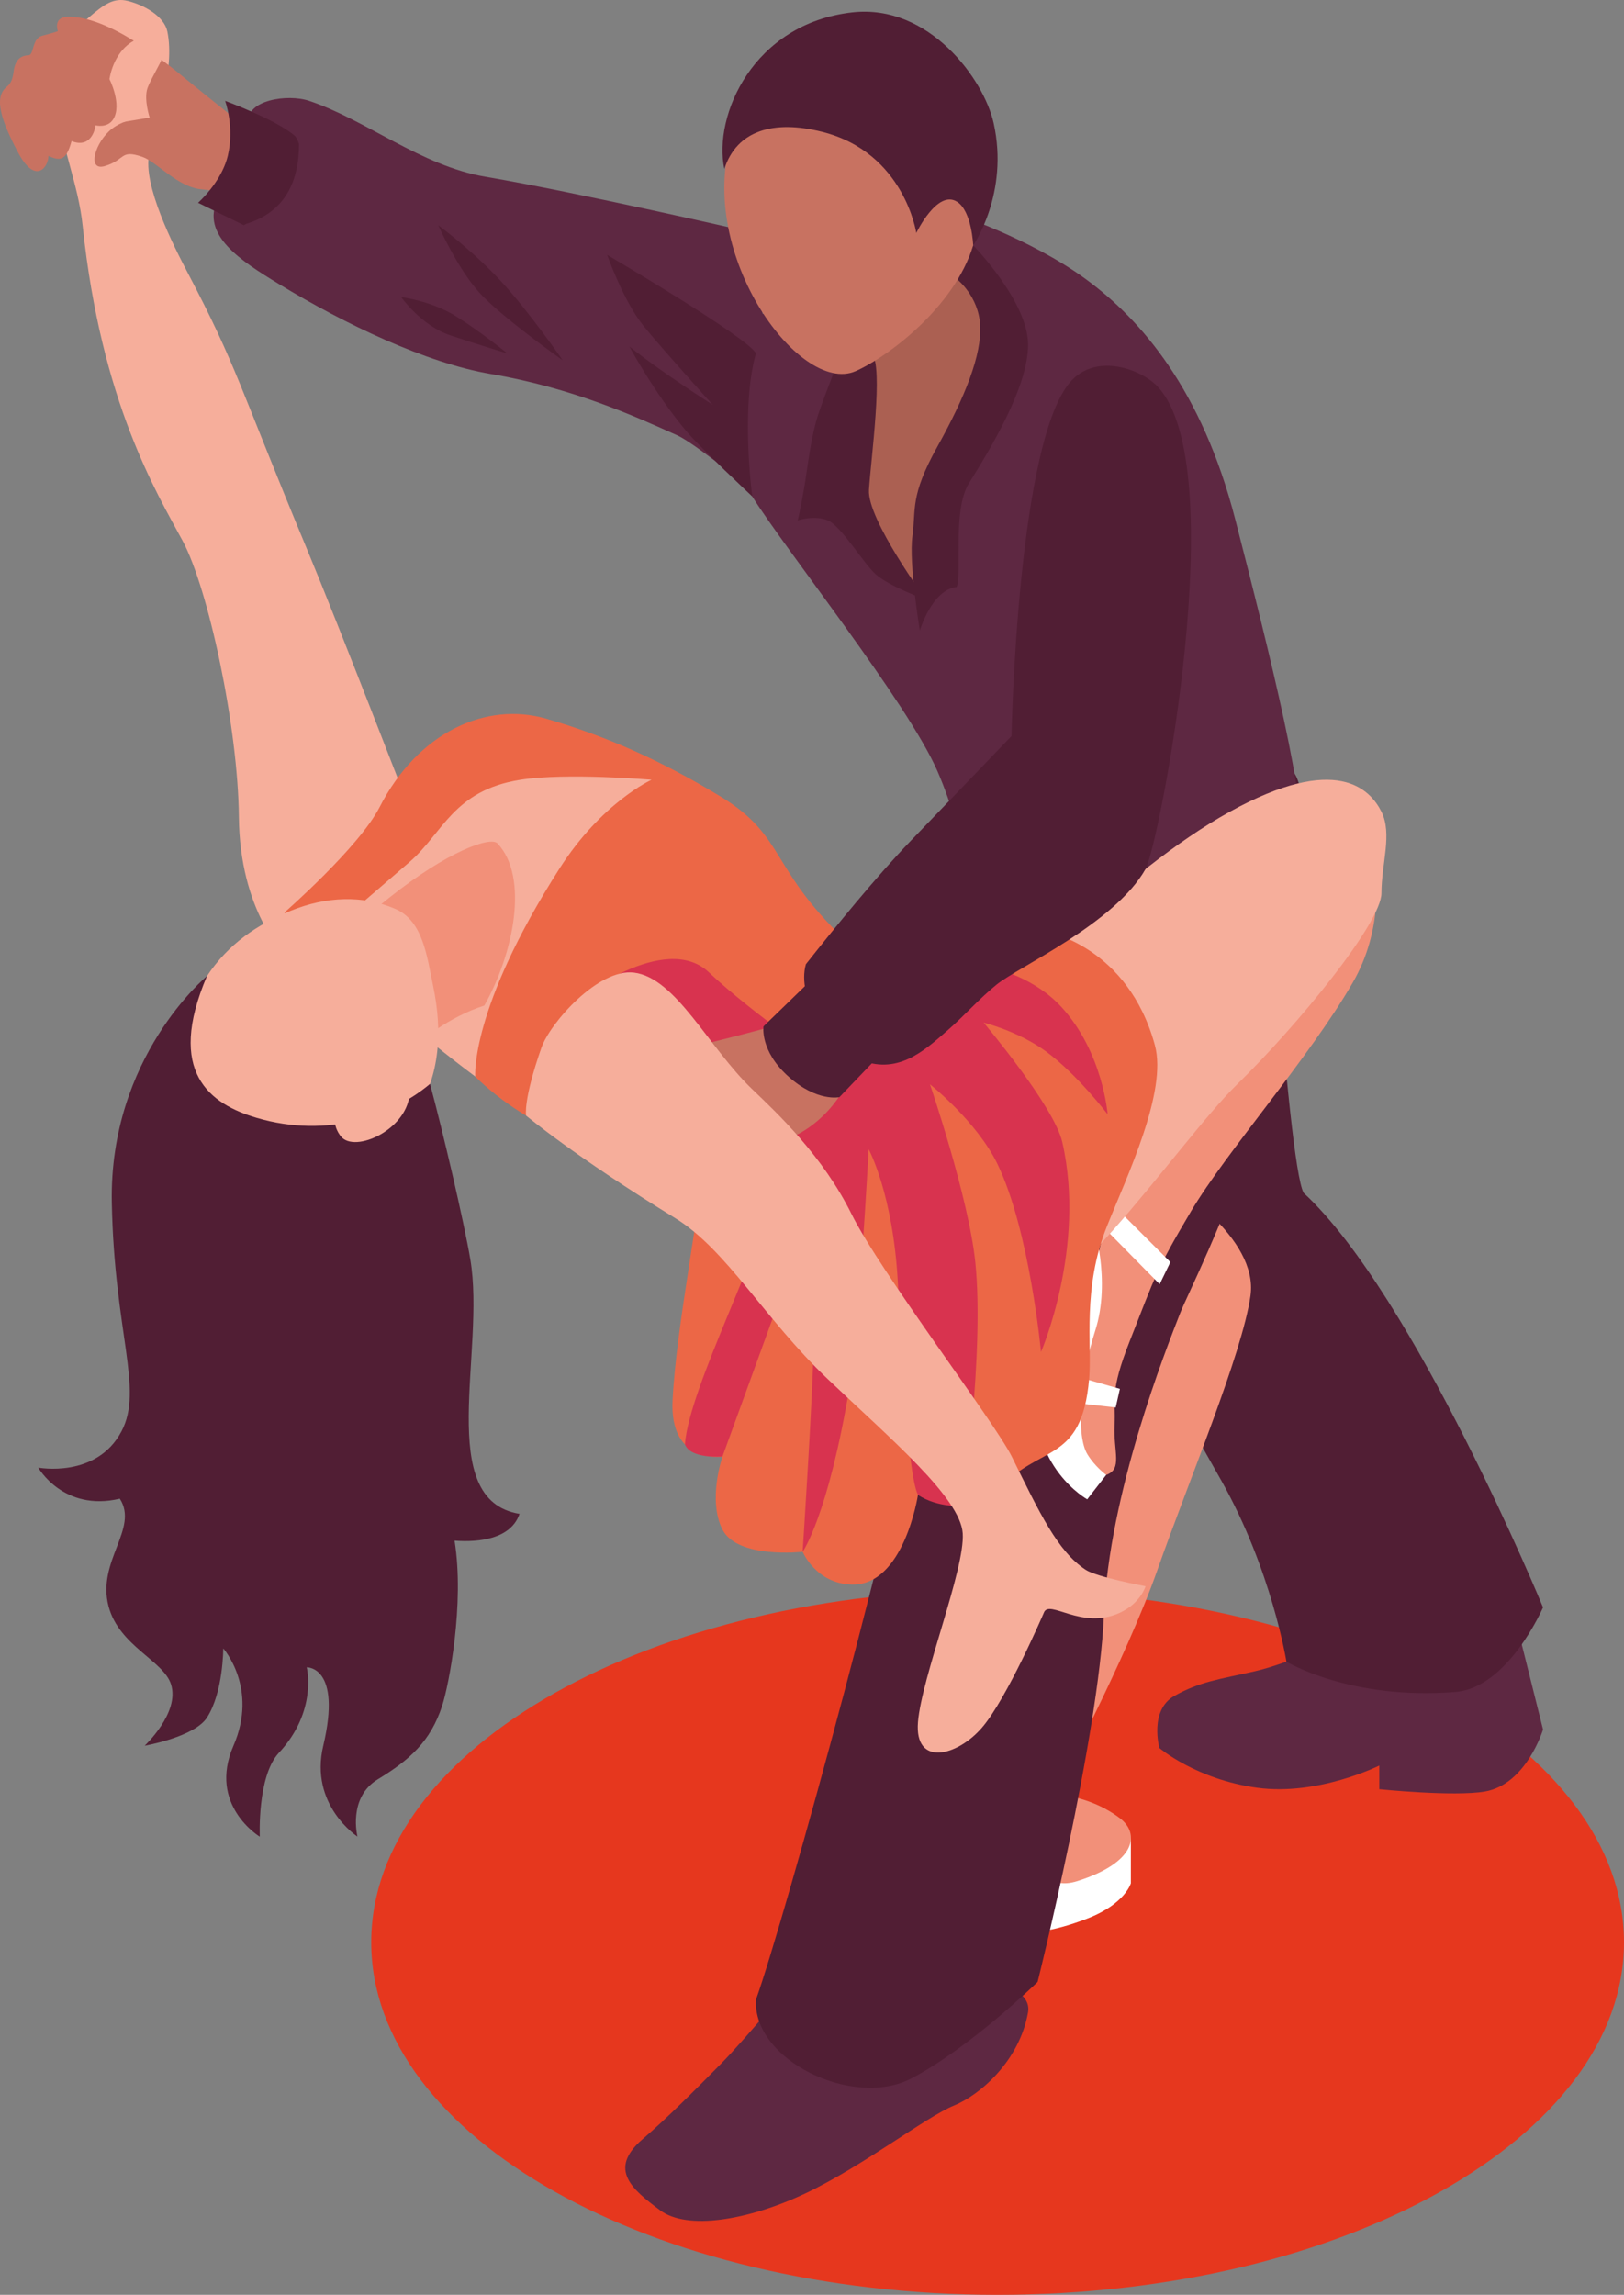
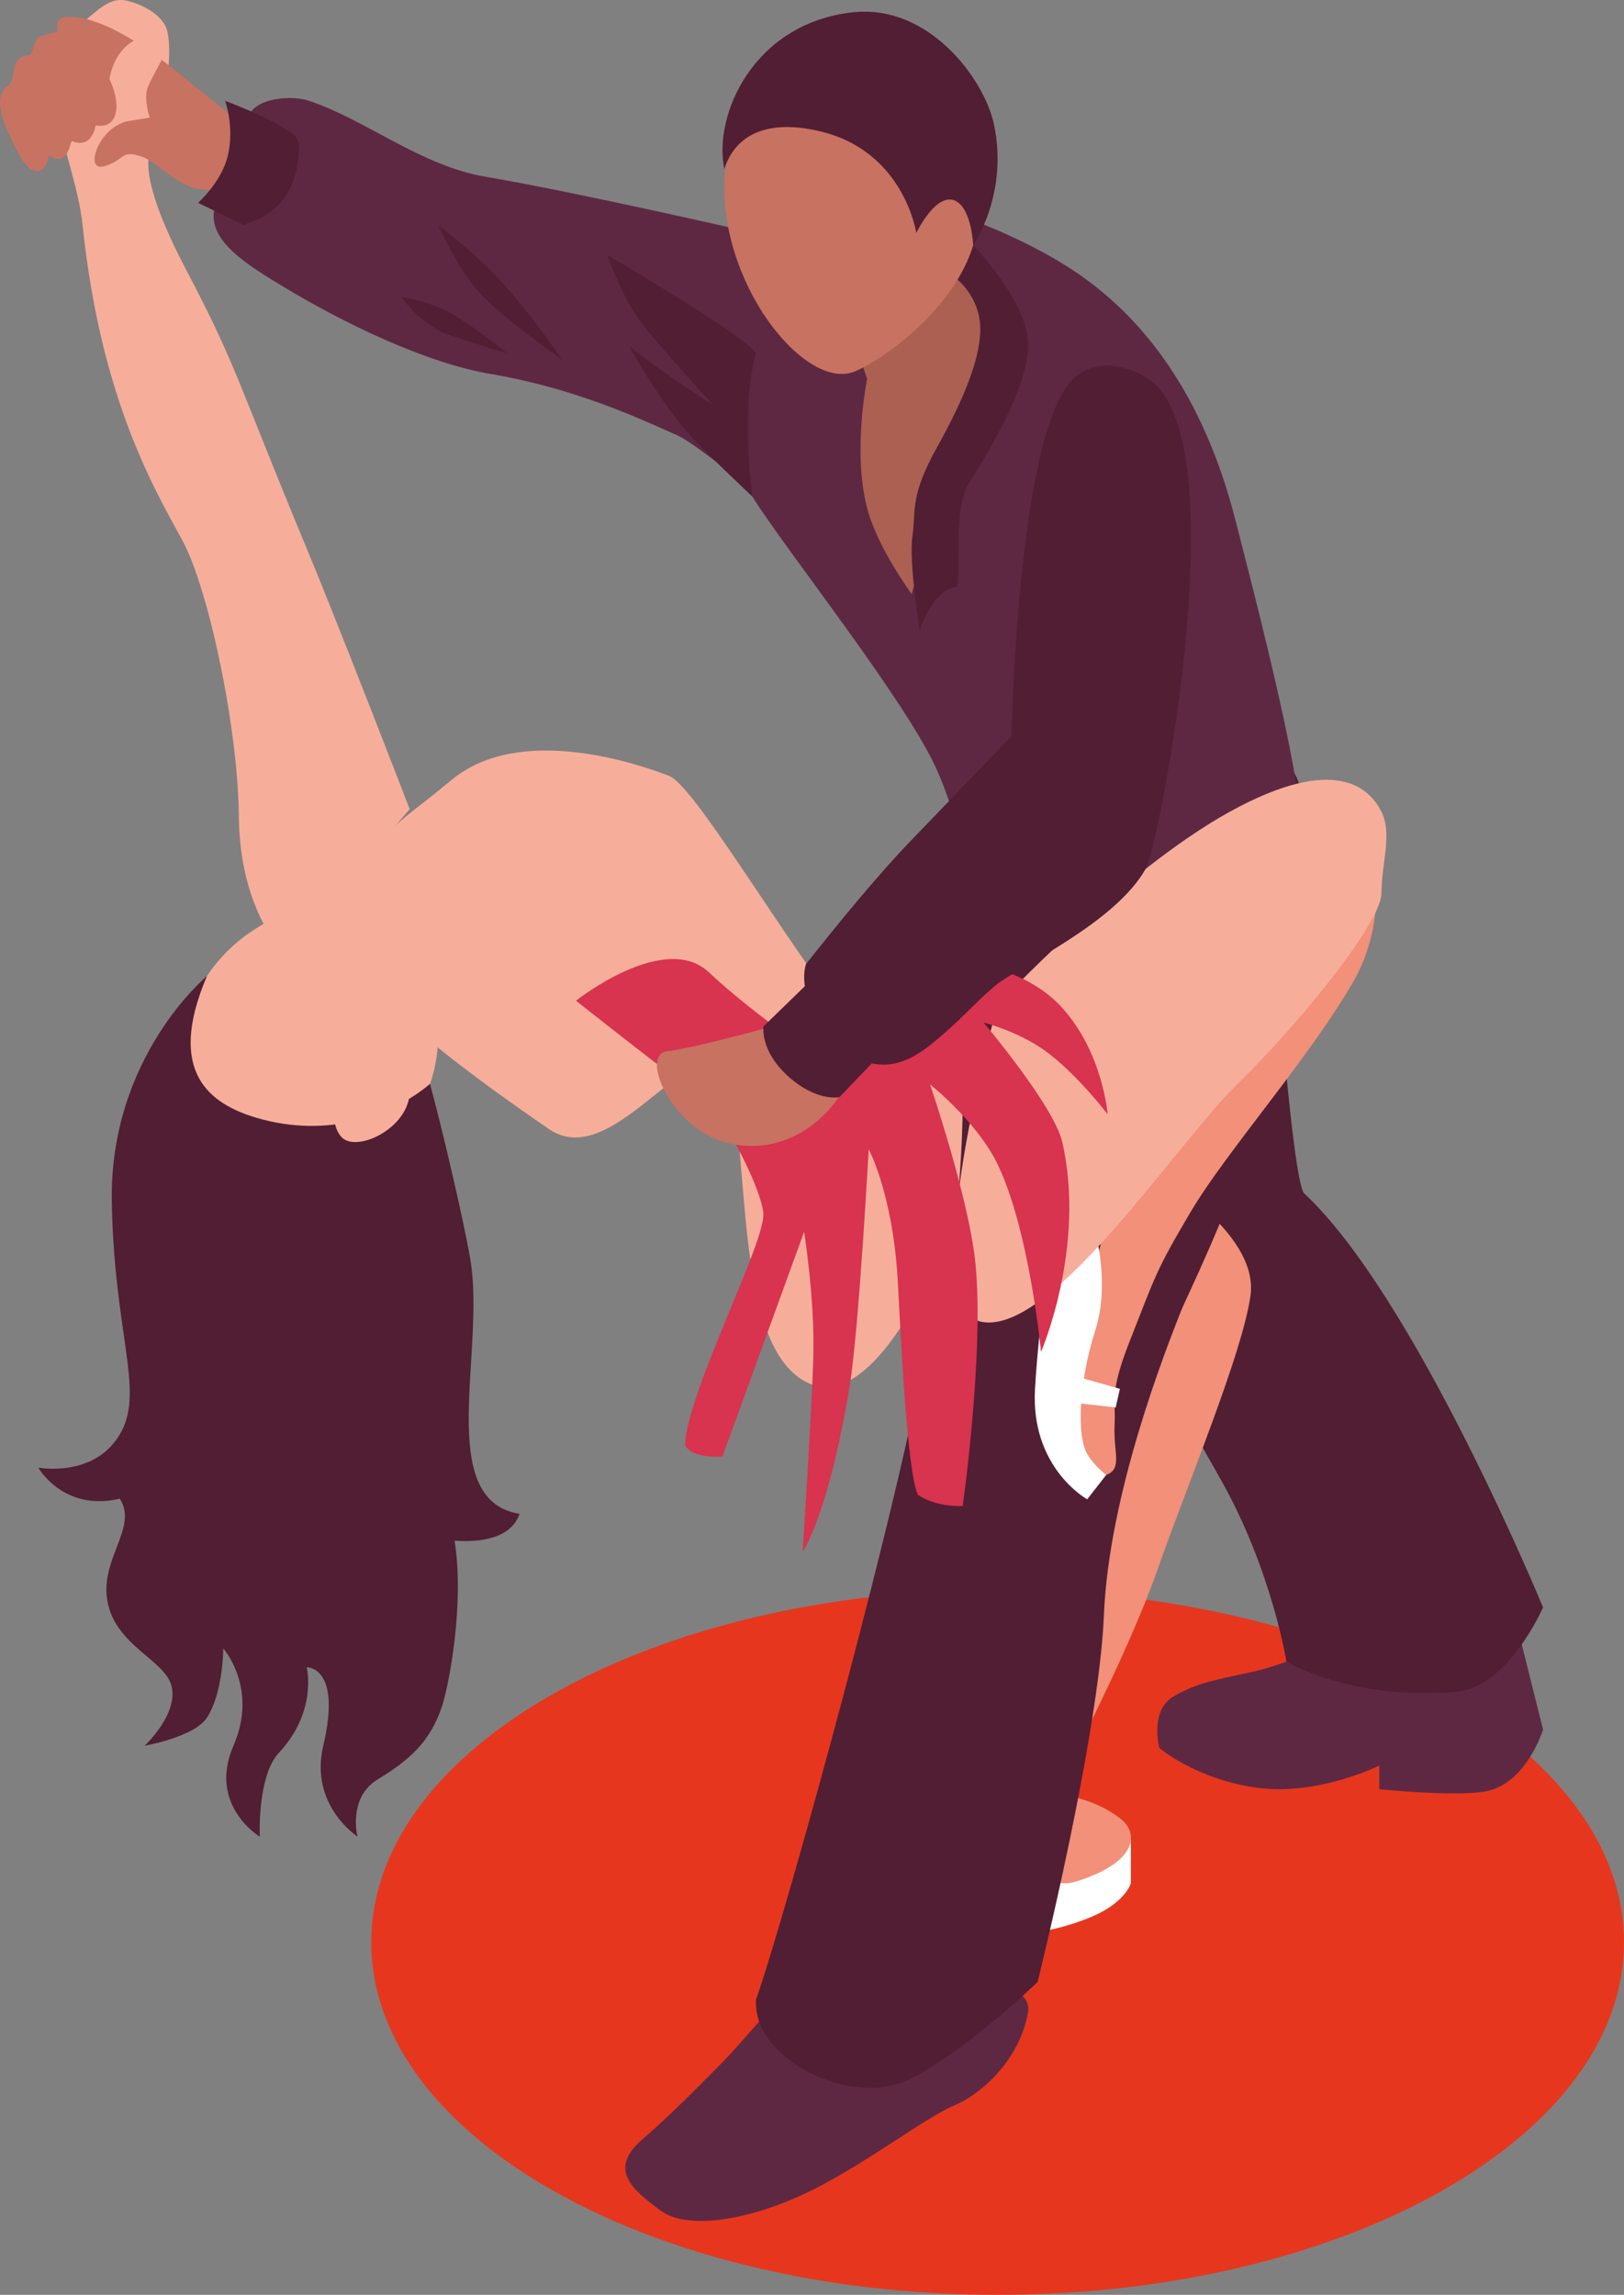
<svg xmlns="http://www.w3.org/2000/svg" id="Laag_2" data-name="Laag 2" viewBox="0 0 1514.14 2139.63">
  <rect x="0" y="0" width="1514.14" height="2139.63" fill="#808080" stroke="none" />
  <defs>
    <style>      .cls-1 {        fill: #c87261;      }      .cls-2 {        fill: #f29079;      }      .cls-3 {        fill: #ab6052;      }      .cls-4 {        fill: #ec6746;      }      .cls-5 {        fill: #fff;      }      .cls-6 {        fill: #511e34;      }      .cls-7 {        fill: #f6ae9b;      }      .cls-8 {        fill: #e6371e;      }      .cls-9 {        fill: #d8334f;      }      .cls-10 {        fill: #5e2842;      }    </style>
  </defs>
  <g id="Laag_1-2" data-name="Laag 1">
    <g>
      <path class="cls-8" d="M1514.14,1810.94c0,181.53-261.46,328.7-584.01,328.7s-584.01-147.16-584.01-328.7,261.48-328.69,584.01-328.69,584.01,147.17,584.01,328.69Z" />
      <path class="cls-3" d="M795.24,314.38s-27.78,102.08-22.9,136.26c4.88,34.18,83.54,154.43,83.54,154.43,0,0,60.65-27.47,116.16-76.3,55.51-48.83,37.19-214.39,37.19-214.39l-127.64-86.73-86.36,86.73Z" />
      <path class="cls-10" d="M1265.29,1521.94s-60.83,28.46-95.1,36.23c-34.27,7.76-51.31,9.67-75.13,22.95-23.83,13.28-14.11,48.67-14.11,48.67,0,0,34.26,29.3,91.19,37.06,56.93,7.76,113.85-20.7,113.85-20.7v22.04s69.18,7.07,98.32,2.18c38.81-6.52,54.34-57.85,54.34-57.85l-28.46-113.85-144.9,23.29Z" />
      <path class="cls-10" d="M750.93,1833.54s-54.14,65.79-78.85,90.78-49.14,49.65-73.17,70.36c-32.82,28.3-8.65,47.21,16.52,66.09,25.18,18.88,82.15,9.44,135.49-15.73,53.34-25.18,112.02-71.07,138.64-81.94,23.96-9.78,60.99-41.4,68.95-86.99,8.89-50.92-207.6-42.57-207.6-42.57Z" />
      <path class="cls-6" d="M897.6,771.78s18.36,248.1,138.54,436.31c47.36,74.16,75.44,124.17,102.56,172.34,47.17,83.8,60.7,168.85,60.7,168.85,0,0,59.42,36.1,157.58,28.24,49.35-3.95,81.67-78.85,81.67-78.85,0,0-119.61-290.57-223.11-386.37-15.52-25.96-40.08-426.01-40.08-426.01l-277.86,85.51Z" />
      <path class="cls-5" d="M1054.36,1713.81v42.09s-5.21,19.21-40.67,32.91c-35.46,13.71-54.9,12.94-54.9,12.94l-16.22-45.85,111.79-42.09Z" />
      <path class="cls-2" d="M960.04,1672.08s46.95-5.06,84.09,23.16c19.09,14.51,14.85,41.4-39.69,58.65-54.54,17.25-44.4-81.81-44.4-81.81Z" />
      <path class="cls-2" d="M1091.21,1103.36s82.46,50.06,74.68,104.72c-7.79,54.66-57.85,173.21-86.9,256.01-29.05,82.8-95.74,207.99-95.74,207.99l-24.46-136.71,132.42-432.01Z" />
      <path class="cls-6" d="M900.76,848.83s-10.14,234.76-33.26,384c-23.13,149.24-136.76,559.25-162.63,631.46-3.52,56.32,90.36,102.02,144.86,73.57,54.5-28.45,117.69-89.99,117.69-89.99,0,0,57.11-228.7,61.83-342.37,4.72-113.67,57.88-247.34,71.05-281.12,13.18-33.78,135.95-263.29,111.9-486.89-11.62-108.04-311.43,111.34-311.43,111.34Z" />
      <path class="cls-10" d="M695.99,215.64s-155.77-35.91-243.74-50.91c-59.84-10.21-111.27-53.11-163.99-70.68-20.39-6.8-59.07-.61-56.52,20.05,1.77,14.36-22.33,58.43-28.75,71.7-16.07,33.2,21.26,57.22,57.03,79.02,61.56,37.52,137.89,73.74,197.4,83.85,76.9,13.07,135.25,39.84,173.14,56.81,25.91,11.59,87.94,72.31,100.14,53.53,12.2-18.79-34.72-243.36-34.72-243.36Z" />
      <path class="cls-10" d="M891.95,260.07s56.23,29.37,63.13,53.52c6.9,24.15-44.61,81.42-58.65,108.63-24.03,46.57-46.43,131.68-46.43,131.68,0,0-32-43.41-41.54-80.11-13.85-53.29,0-120.35,0-120.35l-36.68-111.13s-87.52,72.96-94.42,78.14c-6.9,5.18-7.03,92.64,24.02,142.44,31.05,49.8,144.87,192.34,172.62,256.03,27.75,63.69,37.37,142.9,37.37,153.48s76.47,4.19,128.22,9.88c51.75,5.69,145.78-49.68,170.77-97.15,11.94-22.69-27.6-180.06-58.65-300.8-31.05-120.75-87.7-186.3-139.59-224.24s-122.05-60.88-122.05-60.88l1.86,60.88Z" />
-       <path class="cls-6" d="M786.89,323.03s-15.52,38.81-23.29,61.24c-7.76,22.42-10.43,50.88-13.84,70.72-3.41,19.84-6,30.19-6,30.19,0,0,15.47-5.17,28.01,0,12.53,5.18,32.37,38.81,44.44,50.02,12.07,11.21,47.44,24.15,47.44,24.15,0,0-55.2-75.04-53.47-102.64,1.72-27.6,13.8-115.57,2.59-127.22-11.21-11.64-25.87-6.47-25.87-6.47Z" />
      <path class="cls-6" d="M891.95,260.07s20.37,15.63,21.91,43.18c1.54,27.55-13.98,66.7-39.86,113.11-25.87,46.4-19.79,58.32-23.29,83.49-3.5,25.17,6.9,88.06,6.9,88.06,0,0,11.21-38.04,34.34-40.63,5.16-12.54-4.15-71.58,11.38-96.6,19.36-31.19,55.2-89.27,55.2-129.37s-51.18-92.54-51.18-92.54l-15.39,31.3Z" />
      <path class="cls-1" d="M865.34,60.55c-42.81-32.61-144.22-43.07-181.23,61.71-38.82,109.88,60.61,247.11,113.61,223.8,29.67-13.06,92.06-59.43,109.63-117.28,19.78-65.11-8.74-142.89-42-168.22Z" />
      <path class="cls-6" d="M854.31,217.21s19.63-40.97,38.12-29.03c13.69,8.84,14.92,40.59,14.92,40.59,0,0,33.68-48.32,19.08-113.98-9.1-40.92-60.17-111.38-131.83-103.27-92.62,10.48-129.77,96.44-119.26,145.95,11.68-35.85,45.78-45.92,91.06-34.59,76.82,19.22,87.91,94.33,87.91,94.33Z" />
      <path class="cls-7" d="M265.17,889.36s-41.66-39.81-42.46-127.94c-.75-83.18-28.35-212.42-52.5-257.27-24.15-44.85-75.9-129.16-93.15-293.68-4.1-39.12-19.14-70.52-25.87-119.45-4.42-32.14,12.04-58.13,31.91-75.04C96.63,4.49,105.7-2.6,119.33.9c16.82,4.31,33.96,15.09,36.7,28.45,7.23,35.24-9.89,83.66-16.86,114.22-6.46,28.36,22.7,85.77,35.81,110.7,45.94,87.37,47.74,105.03,110.89,256.88,31.57,75.9,96.12,243.31,96.12,243.31l-116.83,134.91Z" />
      <path class="cls-7" d="M311.95,821.79c88.55-82.18,53.01-48.34,109.25-94.74,63.18-52.13,171.41-15.66,202.46-3.72,26.79,10.3,124.76,184.27,190.83,256.75,10.51,11.53,75-24.83,76.87-19.01,13.69,42.45.59,169.27.59,169.27,0,0-69.7,198.09-142.15,157.24-72.45-40.85-46.07-250.22-77.12-287.84-31.05-37.62-102.18,93.39-160.93,52.93-69.62-47.94-256.53-178.25-199.81-230.89Z" />
-       <path class="cls-2" d="M267.84,916.8s43.87-38.98,95-79.75c53.94-43.01,94.47-57.65,101.04-50.63,29.51,31.52,15.05,102.51-12.32,151.11-63.57,20.42-111.87,85.41-111.87,85.41l-71.85-106.14Z" />
      <path class="cls-2" d="M1281.09,799.98c2.78,16.39,8.48,67.15-19.83,116.15-40.76,70.55-118.17,158.11-150.85,213.31-33,55.73-32.91,59.6-57.01,120.75-18.95,48.07-13,53.67-14.22,78.54-1.22,24.86,7.68,40.93-7.8,46.43-15.48,5.5-48.12-69.26-48.12-69.26,0,0,27.48-80.93,35.23-112.17,7.74-31.24,11.52-63.06,31.63-93.31,20.12-30.25,230.98-300.44,230.98-300.44Z" />
      <path class="cls-5" d="M1019.01,1140.58s17.37,52.64,2.04,100.36c-15.32,47.72-17.25,98.14-7.37,114.71,6.93,11.62,17.68,19.51,17.68,19.51l-17.68,22.75s-52.98-29.08-48.69-102.99c4.29-73.91,18.25-151.44,18.25-151.44l35.77-2.9Z" />
      <path class="cls-5" d="M983.25,1305.9l56.97,6.37,3.92-17.35-60.89-17.35v28.34Z" />
-       <polygon class="cls-5" points="1025.28 1140.58 1081.2 1197.36 1091.21 1176.76 1037.45 1123.06 1025.28 1140.58" />
      <path class="cls-7" d="M930.1,936.9s116.4-124.84,216.45-180.04c100.05-55.2,131.1-20.7,141.45,0,10.35,20.7,0,48.3,0,75.9s-77.9,123.03-134.55,178.23c-56.65,55.2-172.34,233.29-237.84,221.52-65.5-11.77,14.49-295.61,14.49-295.61Z" />
-       <path class="cls-4" d="M1076.74,974.45c-25.07-91.78-100.1-105.47-100.1-105.47l-84.68,30.73s-68.25,9.71-97.35-17.04c-78.96-72.59-60-102.02-123.54-140.48-54.49-32.98-105.96-55.97-161.89-72.12-55.93-16.14-119.41,12.49-155.25,82.47-19.19,37.48-88.75,98.27-88.75,98.27l24.79,31.86s60.98-52.18,92.03-79.12c31.05-26.94,40.7-66.63,103.14-76.51,43.08-6.81,122.35,0,122.35,0,0,0-46.37,20.95-85.81,82.7-83.69,131.02-78.57,193.97-78.57,193.97,0,0,49.66,51.63,112.48,60.83,51.61,7.56,64.58-33.54,94.58-54.58,5.45,15.23,8.97,33.37,7.51,54.58-4.48,64.9-26.74,168.1-30.59,240.65-3.21,60.57,46.52,52.82,46.52,52.82,0,0-14.09,40.52,0,68.12,14.09,27.6,74.77,20.7,74.77,20.7,0,0,12.23,29.51,45.51,30.56,49.06,1.55,62-83.67,62-83.67,0,0,47.59,26.51,75.04-4.67,37.95-43.12,77.62-23.29,84.52-103.5,2.77-32.2-6.55-84.25,16.62-142.24,18.7-46.79,56.52-125.48,44.67-168.87Z" />
      <path class="cls-9" d="M537.02,933.04s82.54-65.5,123.94-26.45c41.4,39.06,110.8,86,110.8,86l104.82-72.22,53.5-16.55s34.56,7.89,59.48,35.01c38.81,42.23,43.12,100.05,43.12,100.05,0,0-28.63-37.6-57.78-58.8-25.87-18.82-57.79-26.62-57.79-26.62,0,0,65.65,77.8,73.31,111.37,22.43,98.26-19.84,195.71-19.84,195.71,0,0-10.56-112.98-40.51-175.08-19.2-39.79-62.99-74.48-62.99-74.48,0,0,36.04,105.54,42.26,165.9,8.63,83.66-11.76,227.24-11.76,227.24,0,0-23.66,1.81-41.71-10.4-10.35-20.2-16.64-159.2-18.79-198.55-4.5-82.12-27.17-123.62-27.17-123.62,0,0-9.1,168.8-17.86,221.59-19.91,120.06-43.69,153.7-43.69,153.7,0,0,9.31-143.36,10.05-187.16.86-50.89-8.67-111.26-8.67-111.26l-76.15,209.6s-29.89,2.57-35-11.42c3.87-53.46,76.38-190.33,73.09-216.25-3.29-25.92-39.49-95.78-57.62-107.42-18.12-11.65-117.05-89.89-117.05-89.89Z" />
      <path class="cls-1" d="M732.73,953.51s-84.7,23.84-110.58,26.58c-25.87,2.74,2.87,70.15,53.18,84.74,50.32,14.59,98.91-15.64,119.26-65.08,20.35-49.43-61.86-46.25-61.86-46.25Z" />
      <path class="cls-6" d="M799.7,987.23c36.44,15.92,61.1-6.7,84.21-26.95,15.48-13.56,29.12-29.18,45.12-42.16,21.08-17.11,110.3-57.05,139.03-107.89,12.51-22.14,81.74-376.1,10.93-450.12-14.85-15.52-54.92-30.62-79.07-6.22-51.51,52.03-56.84,332.38-56.84,332.38,0,0-45.48,47.41-94.24,97.99-31.57,32.74-70.46,80.53-97.47,114.75-8.9,31.27,20.73,76.17,48.33,88.22Z" />
-       <path class="cls-7" d="M504.86,976.64c-17.25,49.31-14.37,63.48-14.37,63.48,0,0,44.55,37.58,139.17,95.7,47.7,29.29,83.46,94.24,142.11,149.99,58.65,55.75,123.56,110.68,125.83,143.79,2.28,33.1-38.27,133.96-41.71,175.95-3.45,41.98,36.47,32.18,59.72,5.17,23.25-27.01,57.52-106.76,57.58-106.95,4.79-13.45,34.84,16.39,70.72,0,19.75-9.02,24.15-24.81,24.15-24.81,0,0-45.46-8.46-55.92-15.39-26.26-17.39-42.73-52.81-68.83-105.54-15.78-31.88-122.57-171.95-149.41-226.14-26.84-54.18-68.82-93.63-92.51-116.28-40.86-39.07-71.16-103.98-110.27-108.77-33.41-4.1-78.3,47.09-86.25,69.81Z" />
+       <path class="cls-7" d="M504.86,976.64Z" />
      <path class="cls-7" d="M387.03,1038.77c-40.88,61.69-117.47,82.9-171.07,47.38-53.6-35.52-63.92-114.32-23.05-176.01,19.9-30.04,47.03-48.29,78.22-60.99,32.86-13.38,67.19-14.84,97.46-1.72,25.87,11.21,29.47,44.17,35.36,72.45,8.35,40.14,7.06,82.71-16.92,118.9Z" />
      <path class="cls-6" d="M192.91,910.13s-91.26,75.28-88.67,211.12c2.32,121.54,29.76,173.93,9.06,213.24-23.29,44.21-77.62,33.86-77.62,33.86,0,0,23.29,41.4,76.03,28.98,17.98,27.94-21.7,58.13-10.48,100.39,9.81,36.99,51.13,50.47,58.21,72.64,8.47,26.54-24.57,57.3-24.57,57.3,0,0,46.36-8.11,58.05-26.17,15.26-23.56,15.24-64.54,15.24-64.54,0,0,32.9,36.96,9.5,90.71-24.15,55.49,24.56,84.81,24.56,84.81,0,0-2.55-56.46,17.77-78.18,36.37-38.88,25.97-79.76,25.97-79.76,0,0,33.01-1.18,15.43,73.12-13.13,55.49,31.88,84.69,31.88,84.69,0,0-9.23-36.23,18.94-53.35,29.8-18.11,49.16-35.36,60-68.46,6.34-19.36,21.07-95.41,11.59-154.05,23.29,1.73,52.61-1.73,60.59-25.01-79.57-12.94-31.45-151.69-45.87-237.18-5.95-35.28-25.73-119.9-37.6-163.7-35.77,30.01-95.51,51.02-161.28,31.74-44.12-12.94-84.94-42.59-46.72-132.21Z" />
      <path class="cls-7" d="M317.7,1024.23s-12.94,18.56,0,35.15c12.94,16.6,63.91-6.83,64.3-41.69.39-34.86-64.3,6.54-64.3,6.54Z" />
      <path class="cls-1" d="M239.49,164.44c5.24-10.08,7.3-20.57,8.08-31.29-21.87-17.34-58.14-46.18-73.05-58.51C150.34,54.62,100.78,15.39,63.7,15.56c-14.75.07-9.75,13.47-9.75,13.47,0,0-2.66,1.17-14.79,4.34-9.44,2.46-7.41,17.96-12.5,18.13-7.63.25-11.73,4.55-13.42,11.93-1.03,4.49-.67,12.55-6.95,17.48-12.89,10.12-4.26,33.18,10.41,61,16.38,31.05,28.46,13.8,28.46,3.45,11.21,5.17,16.65,4.31,21.56-13.8,19.84,7.76,22.42-14.7,22.42-14.7,0,0,11.21,2.96,16.54-5.86,8.29-13.73-3.6-37.23-3.6-37.23,0,0,30.46,29.07,35.36,33.6,4.9,4.53-15.69-.44-32.77,12.45-16.01,12.07-24.15,40.2-6.9,35.02,19.53-5.86,13.98-15.78,34.82-8.63,14.14,4.85,33.25,28.85,56.14,30.38,9.56.64,24.46,4.69,38.59,9.19,3.99-7.08,8.34-13.95,12.19-21.36Z" />
      <path class="cls-7" d="M102.08,73.78s3.02-24.96,22.64-35.77c19.62-10.81,29.97-8.17,31.7,0,1.72,8.17-15.53,34.04-18.98,44.39-3.45,10.35,2.1,27.25,2.1,27.25l-26.9,4.44s1.52-22.64-10.56-40.32Z" />
      <path class="cls-6" d="M184.68,189.09l42.8,20.93c.71-.44,1.29-1.08,2.09-1.33,36.03-11.02,49.25-39.29,49.24-74.55-1.26-3.47-2.62-6.39-4.23-7.76-17.84-15.17-64.69-32.34-64.69-32.34,0,0,8.97,24.14,2.47,51.32-4.45,18.61-18.51,35.26-27.69,43.73Z" />
      <path class="cls-6" d="M408.61,210.02s17.76,40.22,38.46,62.97c20.7,22.76,77.62,62.98,77.62,62.98,0,0-32.12-46.57-58.75-75.04-26.63-28.46-57.33-50.91-57.33-50.91Z" />
      <path class="cls-6" d="M374.02,276.99s18.72,26.63,45.88,35.69c27.17,9.05,53.04,16.82,53.04,16.82,0,0-24.58-20.17-47.87-34.66-23.29-14.5-51.06-17.85-51.06-17.85Z" />
      <path class="cls-6" d="M704.77,329.5c-6.44-14.22-138.68-91.86-138.68-91.86,0,0,15.08,42.73,33.4,65.6,14.85,18.54,64.92,74.12,64.92,74.12,0,0-47.87-30.37-77.62-54.34,0,0,23.31,43.56,53.07,78.92,13.35,15.87,61.52,60.93,61.52,60.93,0,0-11.09-81.63,3.39-133.38Z" />
      <path class="cls-6" d="M760.06,910.13l-48.21,46.82s-3.54,22.82,23.24,46.77c26.78,23.95,47.55,19.21,47.55,19.21l49.95-52.1-72.53-60.7Z" />
    </g>
  </g>
</svg>